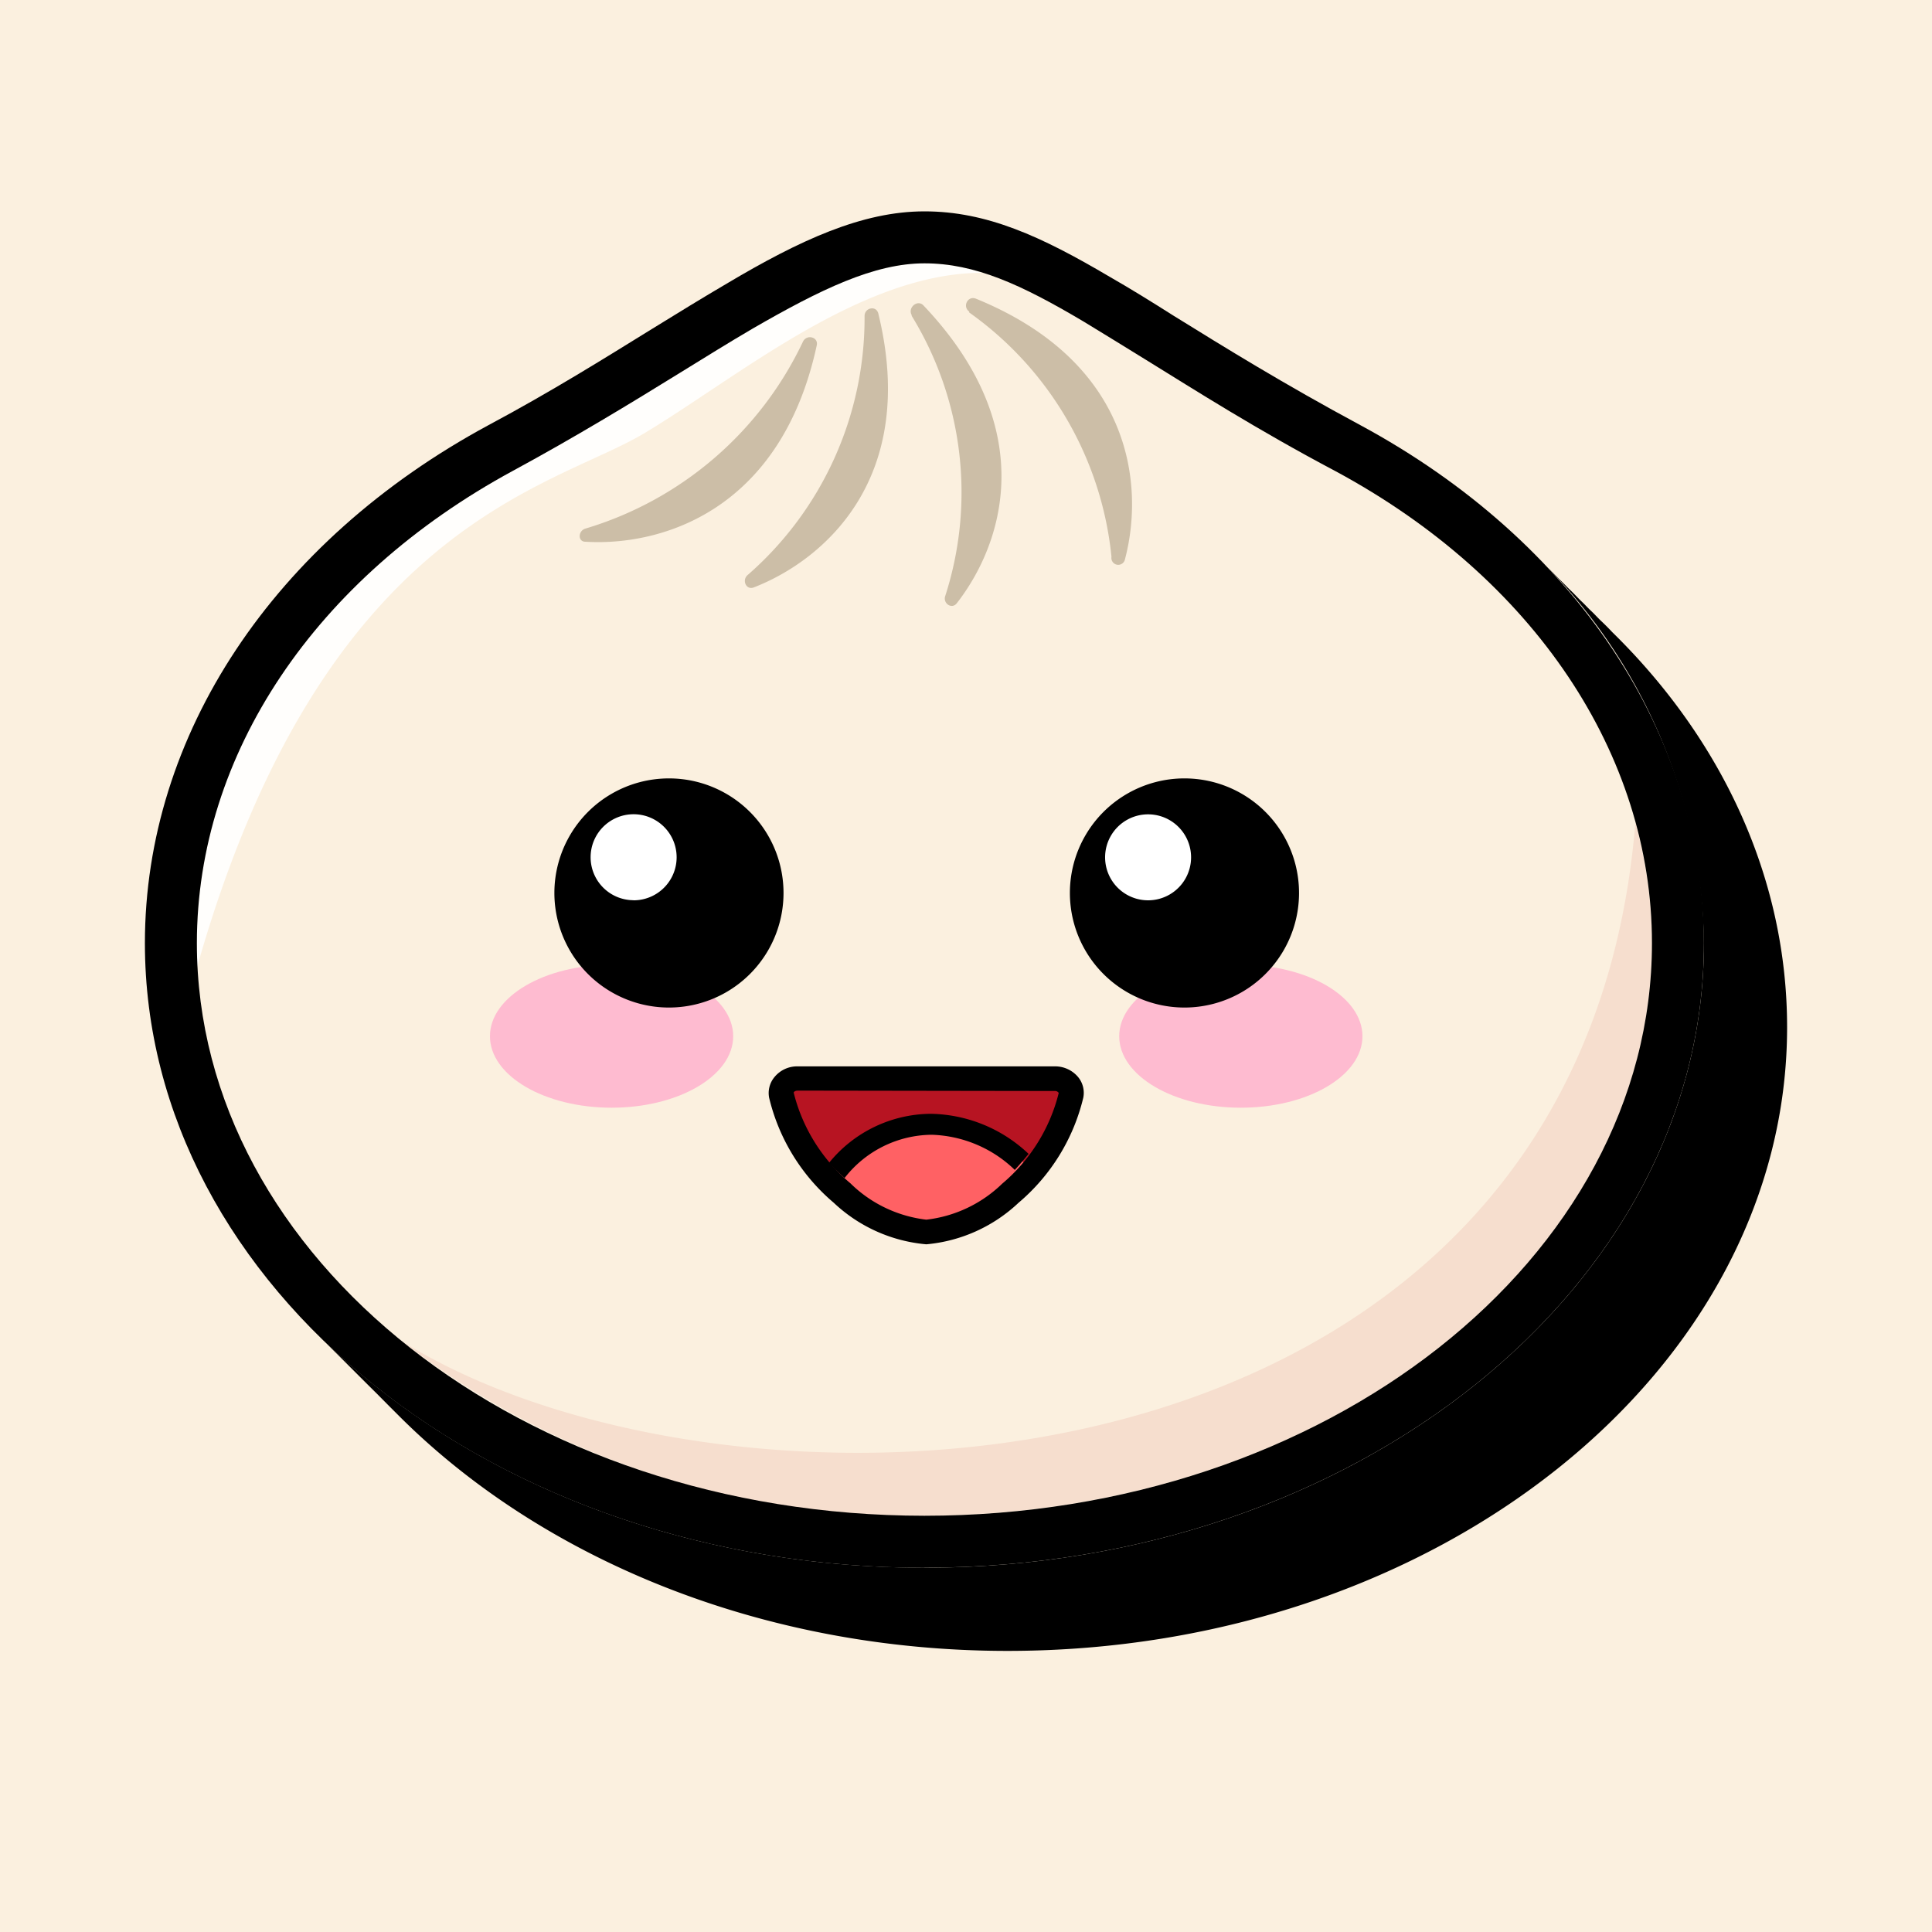
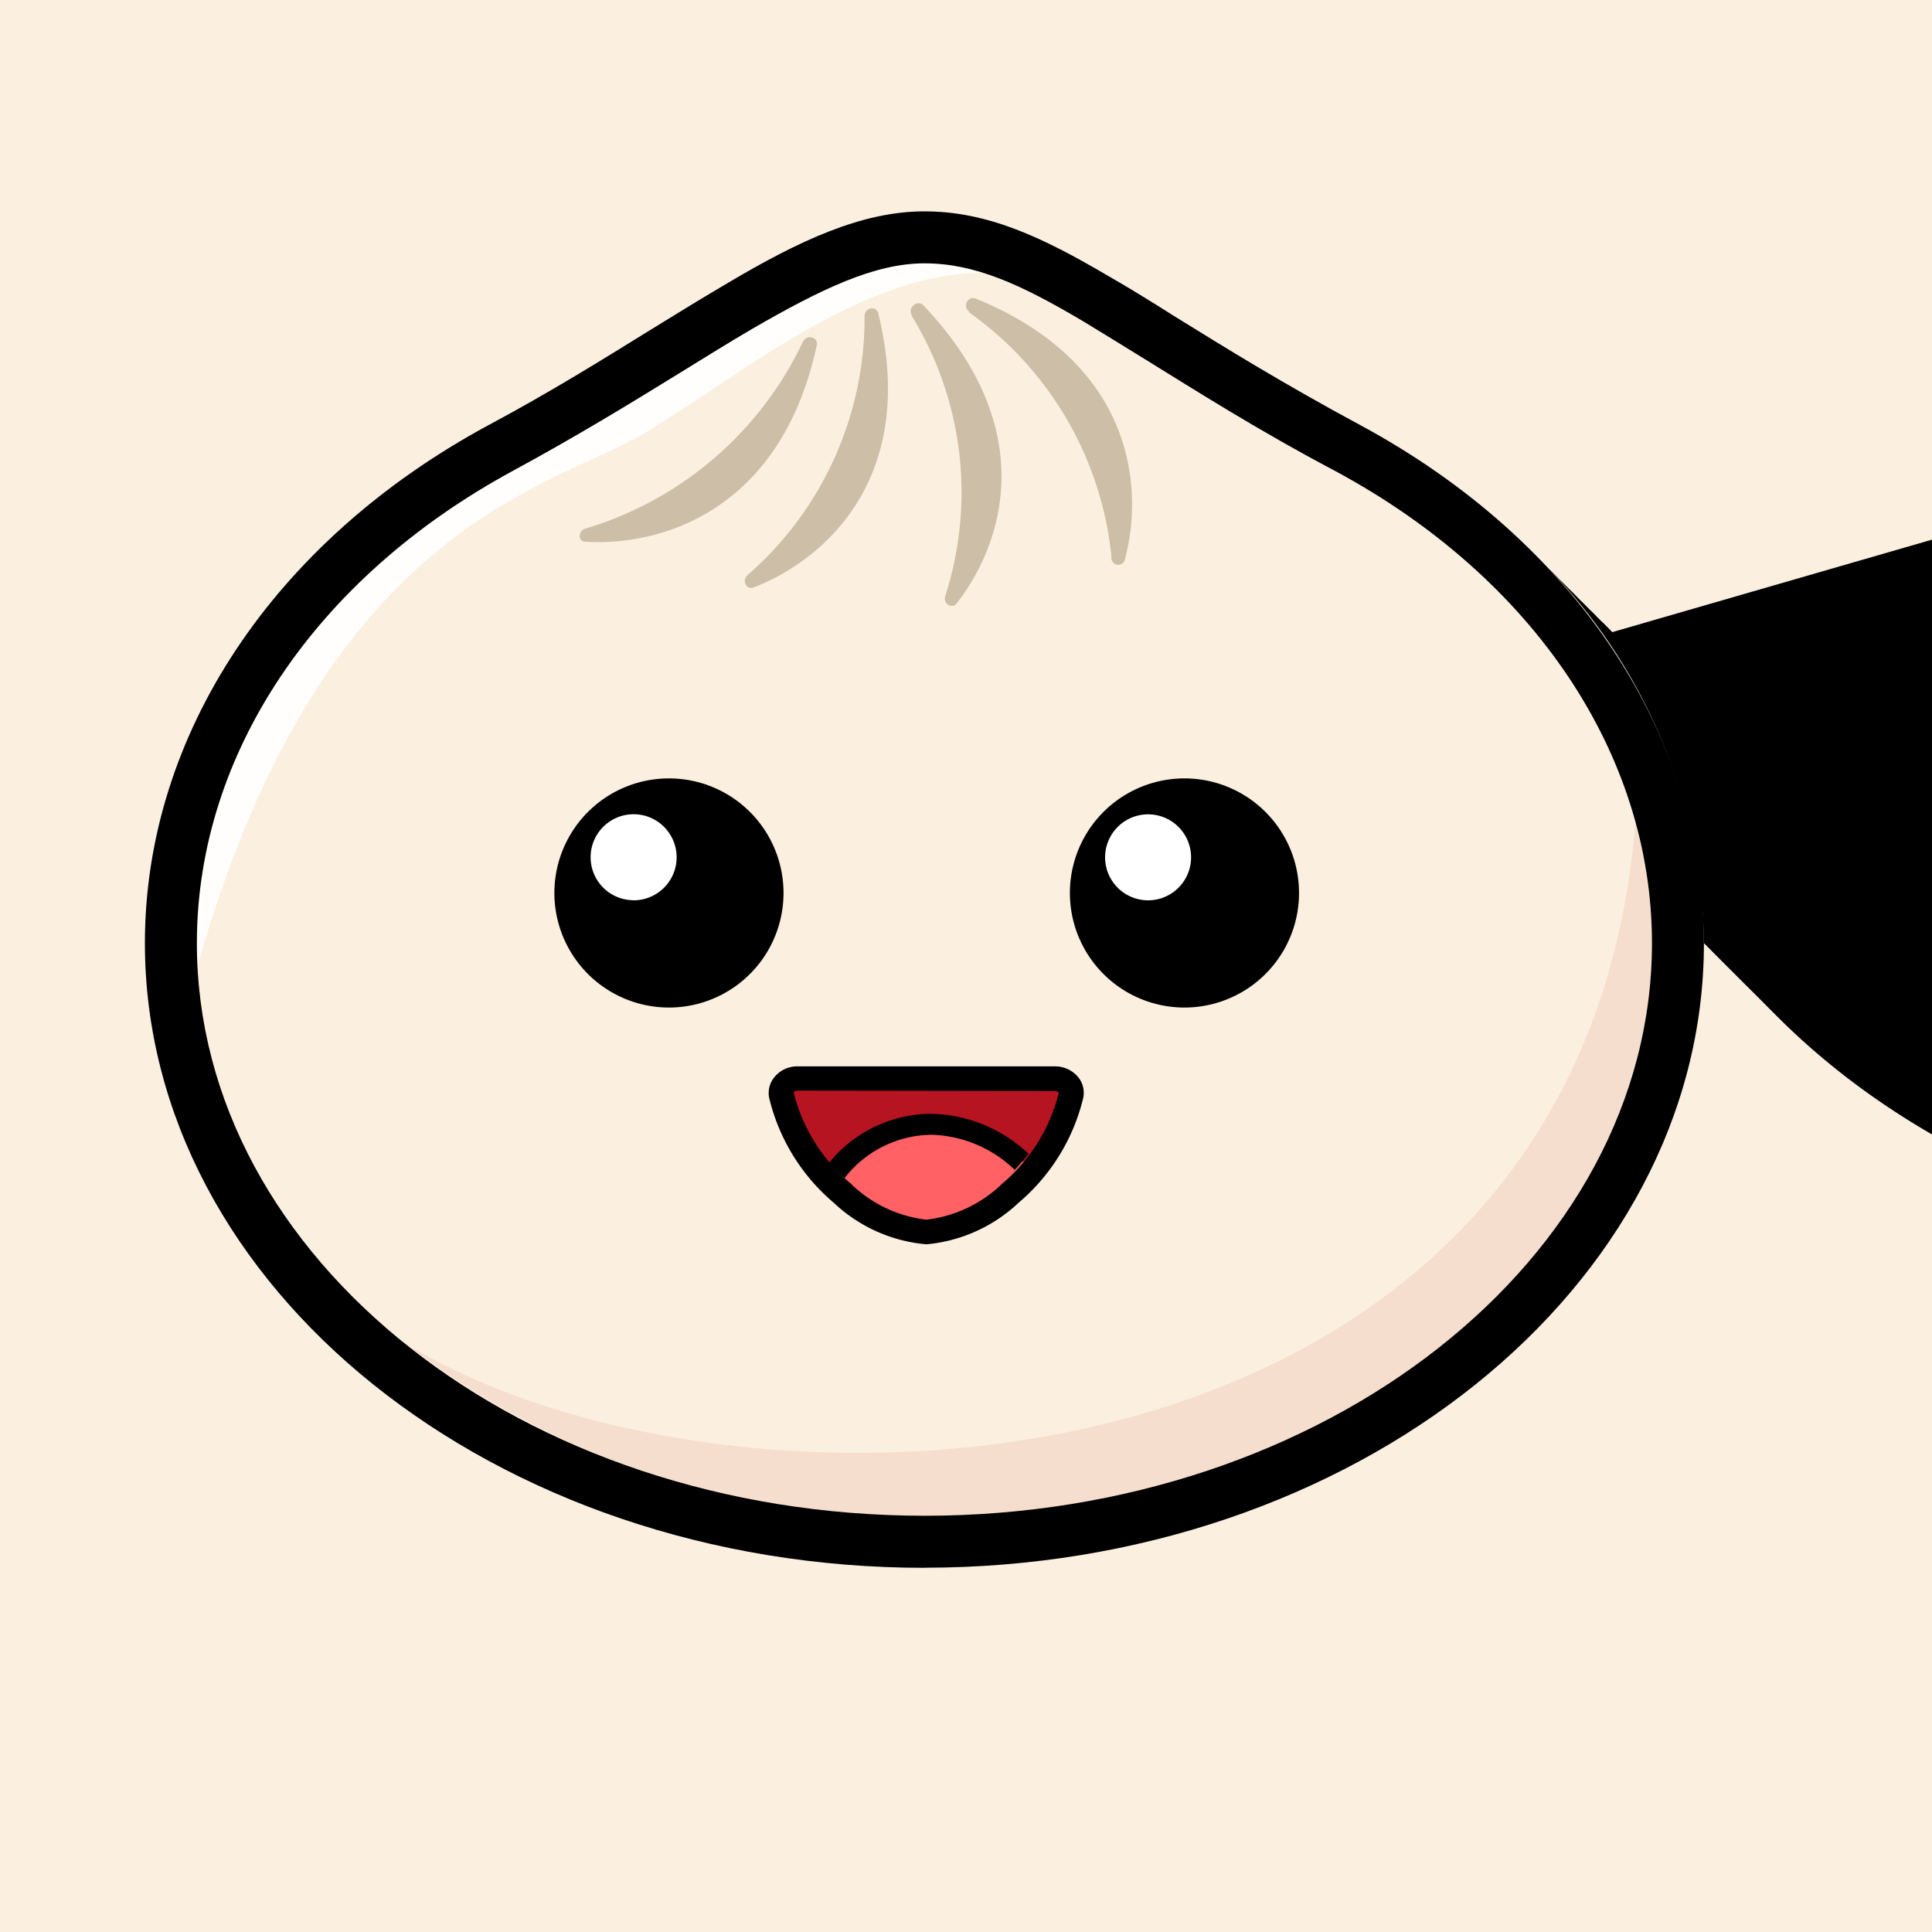
<svg xmlns="http://www.w3.org/2000/svg" viewBox="0 0 20 20">
  <rect width="100%" height="100%" fill="#FBF0DF" />
-   <path d="M16.69 6.544a2.572 2.572 0 0 0-.107-.108c-.037-.034-.071-.073-.108-.108-.037-.034-.071-.073-.108-.107-.036-.035-.07-.073-.107-.108-.037-.034-.071-.073-.108-.107-.036-.035-.07-.073-.107-.108-.037-.034-.071-.073-.108-.107a5.694 5.694 0 0 1 1.702 3.972c0 3.566-3.62 6.466-8.07 6.466-2.491 0-4.72-.91-6.203-2.337l.107.108.108.108.107.107.108.108.108.107.107.108.108.108c1.48 1.486 3.76 2.444 6.311 2.444 4.45 0 8.07-2.9 8.07-6.456 0-1.519-.654-2.958-1.81-4.09Z" />
+   <path d="M16.69 6.544a2.572 2.572 0 0 0-.107-.108c-.037-.034-.071-.073-.108-.108-.037-.034-.071-.073-.108-.107-.036-.035-.07-.073-.107-.108-.037-.034-.071-.073-.108-.107-.036-.035-.07-.073-.107-.108-.037-.034-.071-.073-.108-.107a5.694 5.694 0 0 1 1.702 3.972l.107.108.108.108.107.107.108.108.108.107.107.108.108.108c1.48 1.486 3.76 2.444 6.311 2.444 4.45 0 8.07-2.9 8.07-6.456 0-1.519-.654-2.958-1.81-4.09Z" />
  <path fill="#FBF0DF" d="M17.101 9.763c0 3.273-3.372 5.926-7.531 5.926-4.16 0-7.532-2.653-7.532-5.926 0-2.03 1.291-3.822 3.275-4.885 1.984-1.063 3.22-2.152 4.257-2.152 1.037 0 1.923.889 4.256 2.152 1.984 1.063 3.275 2.856 3.275 4.885Z" />
  <path fill="#F6DECE" d="M17.101 9.763a4.661 4.661 0 0 0-.172-1.244c-.587 7.166-9.328 7.51-12.765 5.367a8.608 8.608 0 0 0 5.406 1.803c4.153 0 7.531-2.657 7.531-5.926Z" />
  <path fill="#FFFEFC" d="M6.671 4.484c.962-.576 2.24-1.659 3.497-1.66a1.999 1.999 0 0 0-.598-.098c-.521 0-1.076.27-1.776.674-.243.142-.495.299-.761.463-.502.31-1.076.66-1.722 1.01-2.048 1.11-3.273 2.936-3.273 4.89v.256c1.304-4.607 3.673-4.958 4.633-5.535Z" />
  <path fill="#CCBEA7" fill-rule="evenodd" d="M8.95 3.27a3.53 3.53 0 0 1-1.212 2.684c-.06.054-.013.157.065.127.725-.282 1.704-1.125 1.291-2.828-.017-.096-.144-.07-.144.018Zm.488 0a3.495 3.495 0 0 1 .347 2.9c-.026.075.066.14.118.077.471-.603.882-1.8-.348-3.09-.063-.056-.16.03-.117.105v.009Zm.594-.036a3.534 3.534 0 0 1 1.474 2.53.071.071 0 0 0 .14.024c.198-.75.086-2.031-1.543-2.696-.086-.034-.142.082-.07.133v.01ZM6.06 5.472a3.645 3.645 0 0 0 2.253-1.937c.039-.077.161-.047.142.04-.372 1.72-1.618 2.08-2.393 2.033-.082.002-.08-.112-.002-.136Z" clip-rule="evenodd" />
  <path d="M9.57 16.23c-4.45 0-8.07-2.901-8.07-6.467 0-2.152 1.33-4.16 3.557-5.362.646-.345 1.199-.691 1.691-.995.272-.168.528-.325.775-.47.755-.449 1.401-.748 2.047-.748.645 0 1.209.259 1.915.676.215.123.43.256.66.402.536.332 1.14.706 1.937 1.135 2.227 1.202 3.557 3.208 3.557 5.362 0 3.566-3.62 6.466-8.07 6.466Zm0-13.504c-.521 0-1.076.27-1.776.674-.243.142-.495.299-.761.463-.502.31-1.076.66-1.722 1.01-2.049 1.11-3.273 2.936-3.273 4.89 0 3.269 3.378 5.928 7.532 5.928 4.153 0 7.531-2.66 7.531-5.928 0-1.954-1.224-3.78-3.275-4.885-.813-.43-1.448-.835-1.963-1.153-.234-.144-.45-.278-.645-.396-.652-.387-1.128-.603-1.648-.603Z" />
  <path fill="#B71422" d="M11.087 11.334c-.097.396-.317.75-.628 1.013-.234.227-.537.37-.861.405a1.472 1.472 0 0 1-.889-.405 1.922 1.922 0 0 1-.62-1.013.155.155 0 0 1 .172-.174h2.656a.154.154 0 0 1 .17.174Z" />
  <path fill="#FF6164" d="M8.709 12.364c.241.233.553.377.886.41.333-.034.644-.178.885-.41.077-.071.149-.148.215-.23a1.47 1.47 0 0 0-1.054-.497 1.324 1.324 0 0 0-1.076.598c.05.046.092.089.144.13Z" />
  <path d="M8.743 12.195a1.154 1.154 0 0 1 .902-.448c.322.01.63.14.86.364.05-.054.097-.11.143-.166a1.506 1.506 0 0 0-1.014-.415 1.368 1.368 0 0 0-1.052.508c.05.055.105.107.161.157Z" />
  <path d="M9.589 12.881a1.597 1.597 0 0 1-.958-.43 2.048 2.048 0 0 1-.669-1.087.258.258 0 0 1 .056-.215.303.303 0 0 1 .243-.11h2.656a.31.31 0 0 1 .243.11.257.257 0 0 1 .054.215 2.048 2.048 0 0 1-.67 1.087 1.597 1.597 0 0 1-.955.43ZM8.261 11.29c-.034 0-.043.015-.045.02.091.367.297.696.588.94.212.209.489.341.785.376.296-.034.572-.165.785-.372.29-.244.495-.573.586-.94a.046.046 0 0 0-.043-.02l-2.656-.004Z" />
-   <path fill="#FEBBD0" d="M12.845 11.467c.695 0 1.259-.331 1.259-.74s-.564-.74-1.26-.74c-.694 0-1.258.331-1.258.74s.563.74 1.259.74ZM6.331 11.467c.695 0 1.259-.331 1.259-.74s-.564-.74-1.259-.74-1.259.331-1.259.74.564.74 1.26.74Z" />
  <path fill-rule="evenodd" d="M6.923 10.43a1.186 1.186 0 1 0 .004-2.372 1.186 1.186 0 0 0-.004 2.372Zm5.33 0a1.186 1.186 0 1 0 .017-2.372 1.186 1.186 0 0 0-.017 2.372Z" clip-rule="evenodd" />
  <path fill="#fff" fill-rule="evenodd" d="M6.557 9.32a.445.445 0 1 0 .004-.891.445.445 0 0 0-.004.89Zm5.33 0a.445.445 0 1 0-.004 0h.004Z" clip-rule="evenodd" />
</svg>